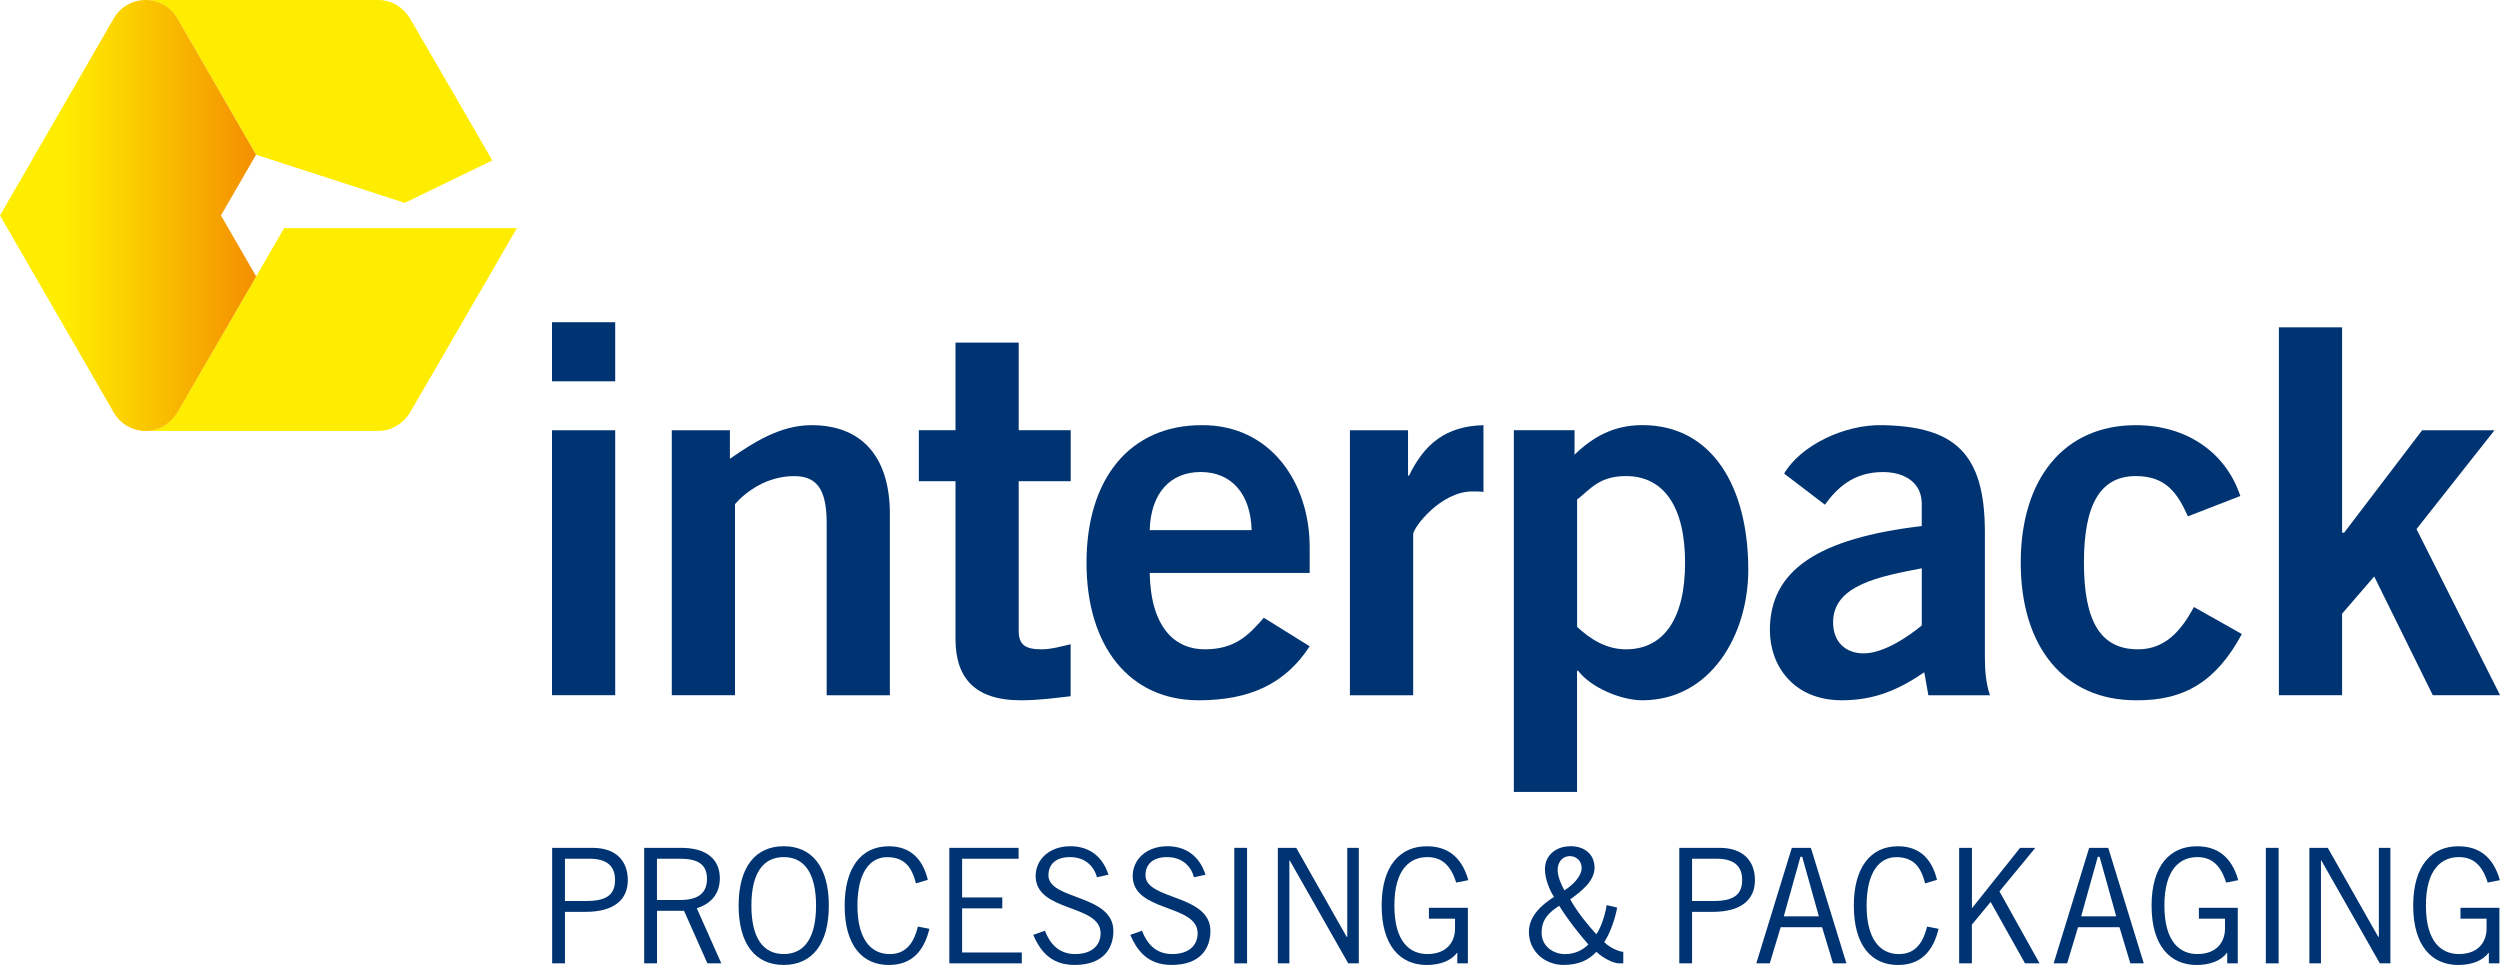
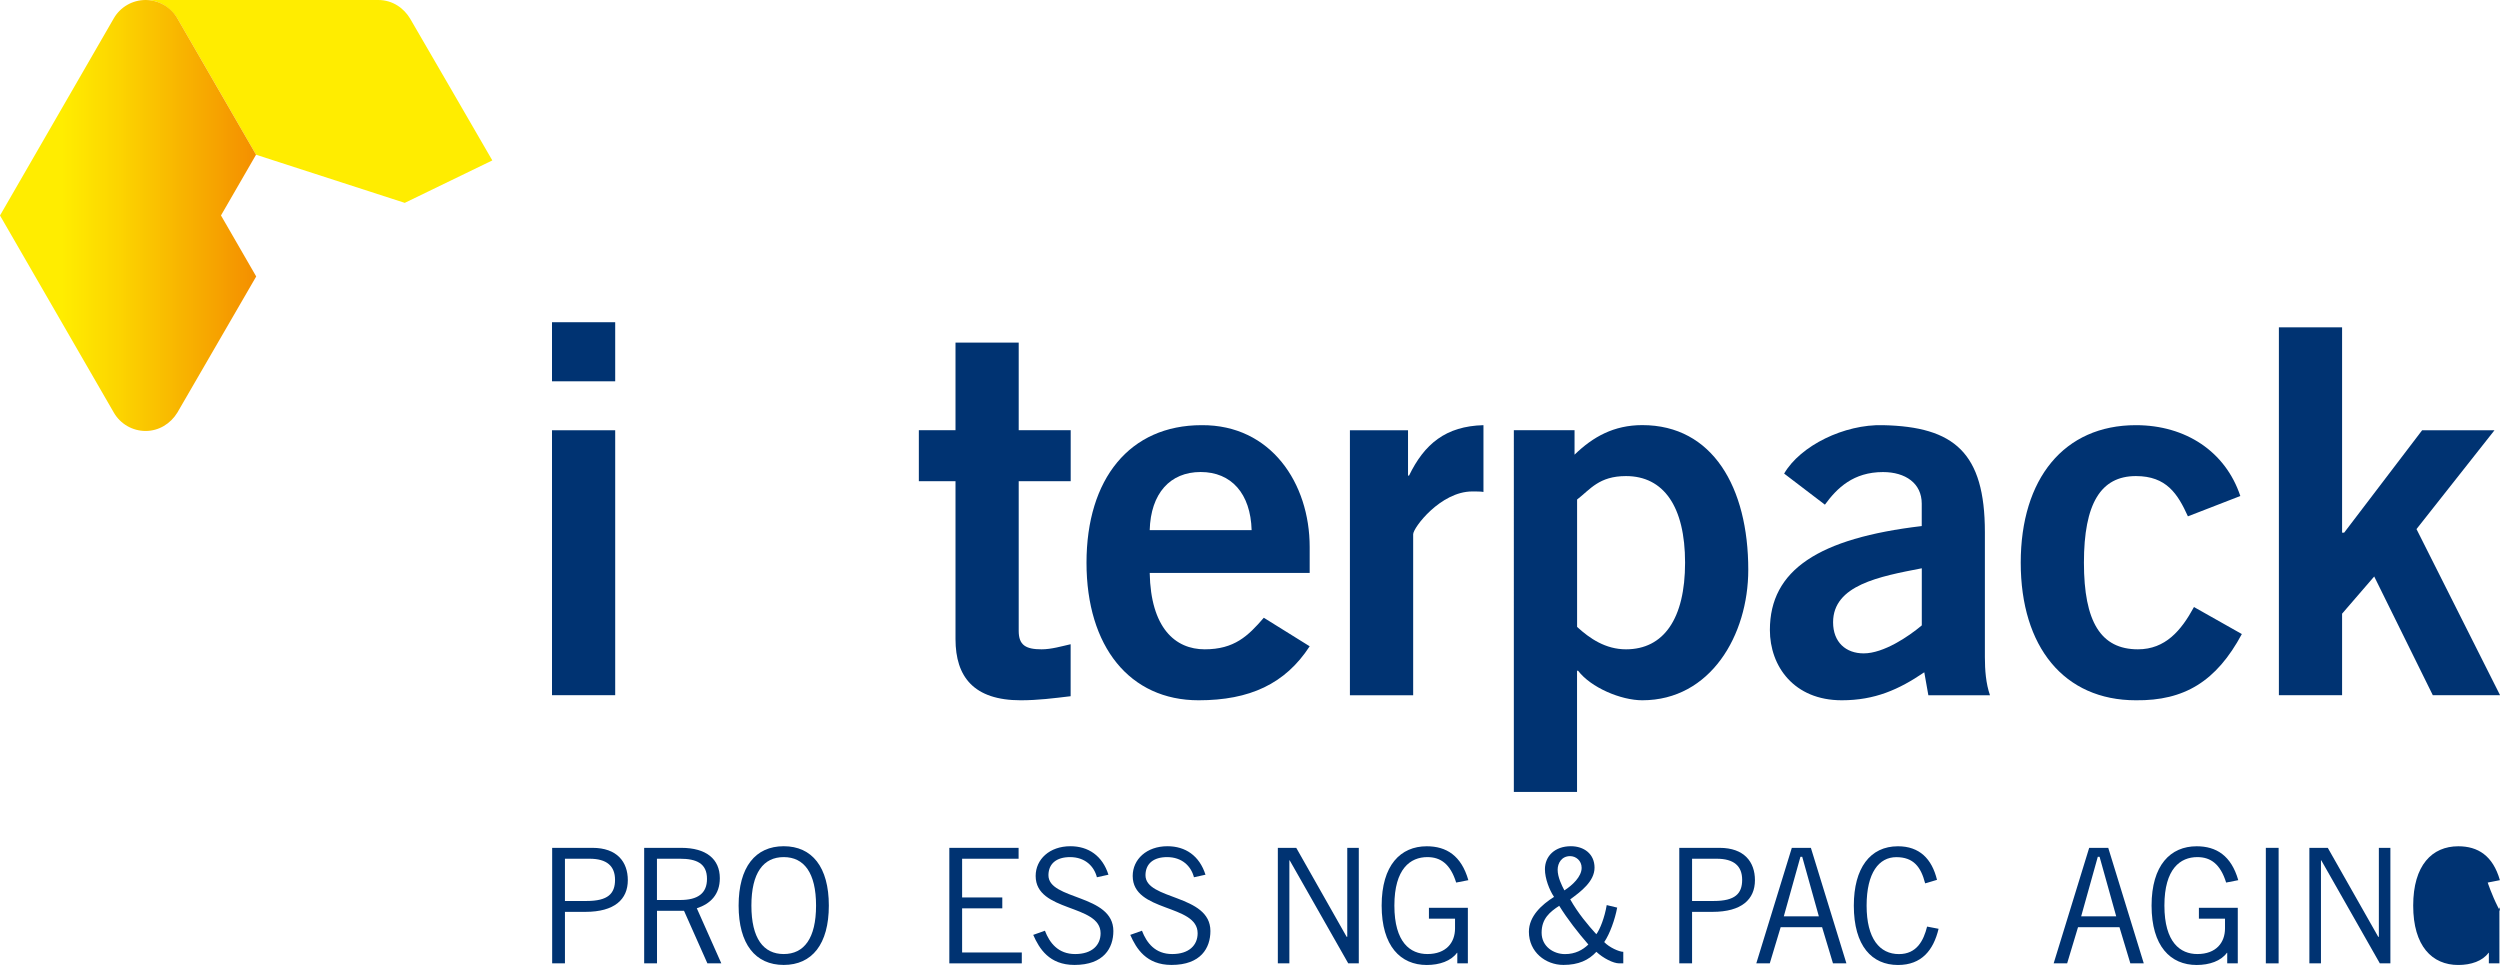
<svg xmlns="http://www.w3.org/2000/svg" id="a" viewBox="0 0 461.64 178.18">
  <defs>
    <style>.c{fill:url(#b);}.d{fill:#003372;}.e{fill:#ffed00;}</style>
    <linearGradient id="b" x1=".47" y1="39.79" x2="47.69" y2="39.79" gradientTransform="matrix(1, 0, 0, 1, 0, 0)" gradientUnits="userSpaceOnUse">
      <stop offset="0" stop-color="#ffed00" />
      <stop offset=".23" stop-color="#ffed00" />
      <stop offset=".45" stop-color="#fcd500" />
      <stop offset=".91" stop-color="#f59900" />
      <stop offset="1" stop-color="#f48e00" />
    </linearGradient>
  </defs>
  <g>
    <g>
      <path class="e" d="M69.85,0H26.87c2.74,0,4.77,1.6,5.87,3.39,.46,.75,14.54,25.18,14.54,25.18l27.46,8.89,16.17-7.84s-14.74-25.47-15.2-26.22C74.62,1.6,72.59,0,69.85,0Z" />
-       <path class="e" d="M75.71,76.19c.46-.75,19.73-34.06,19.73-34.06H52.46s-19.27,33.31-19.73,34.06c-1.09,1.79-3.15,3.38-5.89,3.38h43c2.74,0,4.77-1.6,5.87-3.38Z" />
    </g>
    <path class="c" d="M40.8,39.79l6.48-11.22L32.75,3.39c-1.21-2.1-3.45-3.39-5.87-3.39s-4.66,1.29-5.87,3.39L0,39.79l21.02,36.4c1.21,2.1,3.45,3.39,5.87,3.39s4.6-1.32,5.87-3.41l14.55-25.12-6.5-11.26Z" />
  </g>
  <path class="d" d="M101.93,70.41v-10.91h11.67v10.91h-11.67Zm11.67,57.96h-11.67v-48.92h11.67v48.92Z" />
-   <path class="d" d="M124.05,128.37v-48.92h10.73v5.27c4.33-3.01,9.31-6.21,15.05-6.21,9.79,0,14.49,6.4,14.49,16.37v33.5h-11.67v-31.8c0-6.59-2.07-8.66-6.02-8.66-5.08,0-8.94,2.92-10.91,5.17v35.28h-11.67Z" />
  <path class="d" d="M176.44,79.44v-16.18h11.67v16.18h9.6v9.41h-9.6v27.66c0,2.63,1.32,3.39,4.23,3.39,1.79,0,3.67-.56,5.36-.94v9.6c-3.2,.38-6.02,.75-9.22,.75-8.66,0-12.04-4.33-12.04-11.29v-29.17h-6.77v-9.41h6.77Z" />
  <path class="d" d="M212.3,105.79c.19,10.16,4.7,14.11,10.16,14.11s8-2.45,10.91-5.83l8.47,5.27c-4.52,6.96-11.1,9.97-20.51,9.97-12.7,0-20.7-9.88-20.7-25.4s8-25.4,21.26-25.4c12.8-.09,19.95,10.73,19.95,22.49v4.8h-29.54Zm18.82-7.9c-.19-6.77-3.76-10.73-9.41-10.73s-9.22,3.95-9.41,10.73h18.82Z" />
  <path class="d" d="M249.27,128.37v-48.92h10.73v8.37h.19c2.82-5.83,6.77-9.13,13.74-9.31v12.33c-.57-.09-1.22-.09-2.07-.09-5.83,0-10.91,6.68-10.91,7.9v29.73h-11.67Z" />
  <path class="d" d="M279.55,79.44h11.2v4.52c3.39-3.29,7.25-5.46,12.51-5.46,12.98,0,19.57,11.48,19.57,26.72,0,12.04-6.96,24.09-19.57,24.09-3.95,0-9.5-2.35-11.86-5.46h-.19v22.39h-11.67V79.44Zm11.67,36.32c2.35,2.16,5.27,4.14,9.03,4.14,6.96,0,10.91-5.65,10.91-16s-3.95-15.99-10.91-15.99c-4.99,0-6.59,2.45-9.03,4.33v23.52Z" />
  <path class="d" d="M356.08,128.37l-.75-4.23c-4.7,3.2-9.13,5.17-15.24,5.17-8.84,0-13.27-6.3-13.27-12.98,0-11.1,9.03-16.94,28.04-19.19v-4.14c0-3.76-3.01-5.83-7.15-5.83-5.46,0-8.47,2.92-10.73,6.02l-7.53-5.74c3.01-5.17,11.1-9.13,18.25-8.94,13.17,.28,18.82,5.08,18.82,19.76v23.05c0,2.45,.19,4.89,.94,7.06h-11.38Zm-1.22-23.43c-7.81,1.51-16.37,3.1-16.37,9.97,0,3.67,2.35,5.74,5.65,5.74,3.67,0,8.28-3.1,10.73-5.17v-10.54Z" />
  <path class="d" d="M404.01,95.34c-1.88-4.14-3.95-7.43-9.6-7.43-6.49,0-9.6,5.08-9.6,15.99s3.11,16,9.97,16c5.08,0,8-3.48,10.35-7.81l8.84,4.99c-4.7,8.75-10.63,12.33-19.57,12.23-13.27,0-21.26-9.88-21.26-25.4s8-25.4,21.26-25.4c9.22,0,16.56,4.89,19.29,13.08l-9.69,3.76Z" />
  <path class="d" d="M420.81,128.37V60.44h11.67v37.92h.38l14.4-18.91h13.36l-14.4,18.25,15.43,30.67h-12.42l-10.82-21.92-5.93,6.87v15.05h-11.67Z" />
  <path class="d" d="M101.96,177.89v-21.33h7.44c4.55,0,6.53,2.6,6.53,5.97,0,3.54-2.45,5.85-7.83,5.85h-3.78v9.51h-2.36Zm2.36-11.52h4.02c3.93,0,5.23-1.36,5.23-3.9s-1.51-3.9-4.7-3.9h-4.55v7.8Z" />
  <path class="d" d="M118.95,177.89v-21.33h6.85c4.61,0,7.12,2.07,7.12,5.61,0,3.01-1.74,4.73-4.25,5.55l4.52,10.16h-2.57l-4.31-9.69h-4.99v9.69h-2.36Zm2.36-11.7h4.28c3.25,0,4.96-1.21,4.96-3.9,0-2.87-1.95-3.72-4.99-3.72h-4.25v7.62Z" />
  <path class="d" d="M144.72,156.26c5.23,0,8.33,3.84,8.33,10.96s-3.1,10.96-8.33,10.96-8.33-3.84-8.33-10.96,3.1-10.96,8.33-10.96Zm0,19.91c3.75,0,5.97-2.89,5.97-8.95s-2.22-8.95-5.97-8.95-5.97,2.89-5.97,8.95,2.22,8.95,5.97,8.95Z" />
-   <path class="d" d="M171.62,171.51c-.95,3.96-3.13,6.68-7.5,6.68-4.79,0-8.15-3.49-8.15-10.96,0-6.94,3.01-10.96,8.15-10.96,3.96,0,6.26,2.3,7.21,6.2l-2.19,.65c-.77-3.01-2.13-4.84-5.32-4.84s-5.49,2.84-5.49,8.95,2.42,8.95,5.97,8.95c3.28,0,4.55-2.48,5.2-5.08l2.13,.41Z" />
  <path class="d" d="M188.09,156.56v2.01h-10.43v7.15h7.42v2.01h-7.42v8.15h11.02v2.01h-13.38v-21.33h12.79Z" />
  <path class="d" d="M202.55,161.99c-.53-2.07-2.22-3.72-4.96-3.72-2.48,0-3.96,1.18-3.99,3.31-.06,4.67,11.99,3.49,11.99,10.34,0,3.1-1.74,6.26-7.18,6.26-4.67,0-6.5-3.01-7.62-5.55l2.16-.77c.86,2.25,2.45,4.31,5.58,4.31s4.7-1.65,4.7-3.84c0-5.44-11.99-3.84-11.99-10.58,0-3.07,2.57-5.49,6.41-5.49,3.31,0,5.91,1.74,7.03,5.26l-2.13,.47Z" />
  <path class="d" d="M220.47,161.99c-.53-2.07-2.22-3.72-4.96-3.72-2.48,0-3.96,1.18-3.99,3.31-.06,4.67,11.99,3.49,11.99,10.34,0,3.1-1.74,6.26-7.18,6.26-4.67,0-6.5-3.01-7.62-5.55l2.16-.77c.86,2.25,2.45,4.31,5.58,4.31s4.7-1.65,4.7-3.84c0-5.44-11.99-3.84-11.99-10.58,0-3.07,2.57-5.49,6.41-5.49,3.31,0,5.91,1.74,7.03,5.26l-2.13,.47Z" />
-   <path class="d" d="M230.28,156.56v21.33h-2.36v-21.33h2.36Z" />
  <path class="d" d="M235.96,177.89v-21.33h3.4l9.3,16.42h.12v-16.42h2.13v21.33h-1.95l-10.81-19.02h-.06v19.02h-2.13Z" />
  <path class="d" d="M271.05,167.64v10.25h-1.95v-1.95h-.06c-1.09,1.51-3.22,2.25-5.58,2.25-4.84,0-8.33-3.49-8.33-10.96s3.49-10.96,8.33-10.96c3.6,0,6.38,1.71,7.68,6.26l-2.25,.44c-1.06-3.4-2.84-4.7-5.32-4.7-3.13,0-6.09,2.13-6.09,8.95s2.95,8.95,6.09,8.95c3.49,0,5.11-2.13,5.11-4.73v-1.8h-4.82v-2.01h7.18Z" />
  <path class="d" d="M298.62,167.61c-.41,2.19-1.36,4.84-2.39,6.35,.92,.98,2.75,1.8,3.52,1.8v2.13h-.77c-1.06,0-2.95-.95-4.2-2.13-1.42,1.54-3.31,2.42-6.08,2.42-3.31,0-6.38-2.39-6.38-6.12,0-2.89,2.39-5.02,4.64-6.44-.86-1.27-1.68-3.4-1.68-5.11,0-2.42,1.83-4.25,4.79-4.25,2.42,0,4.37,1.42,4.37,3.96s-2.54,4.43-4.49,5.85c1.42,2.54,3.31,4.79,4.82,6.44,.68-.89,1.54-3.1,1.92-5.38l1.95,.47Zm-9.63,8.57c1.89,0,3.28-.77,4.31-1.77-1.95-2.25-3.84-4.67-5.38-7.15-1.71,1.12-3.25,2.36-3.25,4.96s2.25,3.96,4.31,3.96Zm-.12-11.76c1.48-.95,3.19-2.54,3.19-4.17,0-1.33-1.06-2.16-2.13-2.16-1.57,0-2.3,1.3-2.3,2.51,0,1.39,.77,2.92,1.24,3.81Z" />
  <path class="d" d="M310.09,177.89v-21.33h7.44c4.55,0,6.53,2.6,6.53,5.97,0,3.54-2.45,5.85-7.83,5.85h-3.78v9.51h-2.36Zm2.36-11.52h4.02c3.93,0,5.23-1.36,5.23-3.9s-1.51-3.9-4.7-3.9h-4.55v7.8Z" />
  <path class="d" d="M324.31,177.89l6.56-21.33h3.52l6.56,21.33h-2.48l-2.01-6.68h-7.65l-2.01,6.68h-2.48Zm5.08-8.69h6.47l-3.07-10.99h-.33l-3.07,10.99Z" />
  <path class="d" d="M357.97,171.51c-.95,3.96-3.13,6.68-7.5,6.68-4.79,0-8.15-3.49-8.15-10.96,0-6.94,3.01-10.96,8.15-10.96,3.96,0,6.26,2.3,7.21,6.2l-2.19,.65c-.77-3.01-2.13-4.84-5.32-4.84s-5.49,2.84-5.49,8.95,2.42,8.95,5.97,8.95c3.28,0,4.55-2.48,5.2-5.08l2.13,.41Z" />
-   <path class="d" d="M364.13,177.89h-2.36v-21.33h2.36v11.08h.06l8.83-11.08h2.81l-6.62,8.04,7.41,13.29h-2.69l-6.35-11.34-3.46,4.19v7.15Z" />
  <path class="d" d="M379.22,177.89l6.56-21.33h3.52l6.56,21.33h-2.48l-2.01-6.68h-7.65l-2.01,6.68h-2.48Zm5.08-8.69h6.47l-3.07-10.99h-.33l-3.07,10.99Z" />
  <path class="d" d="M413.22,167.64v10.25h-1.95v-1.95h-.06c-1.09,1.51-3.22,2.25-5.58,2.25-4.85,0-8.33-3.49-8.33-10.96s3.49-10.96,8.33-10.96c3.6,0,6.38,1.71,7.68,6.26l-2.24,.44c-1.06-3.4-2.84-4.7-5.32-4.7-3.13,0-6.08,2.13-6.08,8.95s2.95,8.95,6.08,8.95c3.49,0,5.11-2.13,5.11-4.73v-1.8h-4.82v-2.01h7.18Z" />
  <path class="d" d="M420.76,156.56v21.33h-2.36v-21.33h2.36Z" />
  <path class="d" d="M426.44,177.89v-21.33h3.4l9.31,16.42h.12v-16.42h2.13v21.33h-1.95l-10.81-19.02h-.06v19.02h-2.13Z" />
-   <path class="d" d="M461.53,167.64v10.25h-1.95v-1.95h-.06c-1.09,1.51-3.22,2.25-5.58,2.25-4.84,0-8.33-3.49-8.33-10.96s3.49-10.96,8.33-10.96c3.6,0,6.38,1.71,7.68,6.26l-2.25,.44c-1.06-3.4-2.84-4.7-5.32-4.7-3.13,0-6.09,2.13-6.09,8.95s2.95,8.95,6.09,8.95c3.49,0,5.11-2.13,5.11-4.73v-1.8h-4.82v-2.01h7.18Z" />
+   <path class="d" d="M461.53,167.64v10.25h-1.95v-1.95h-.06c-1.09,1.51-3.22,2.25-5.58,2.25-4.84,0-8.33-3.49-8.33-10.96s3.49-10.96,8.33-10.96c3.6,0,6.38,1.71,7.68,6.26l-2.25,.44s2.95,8.95,6.09,8.95c3.49,0,5.11-2.13,5.11-4.73v-1.8h-4.82v-2.01h7.18Z" />
</svg>